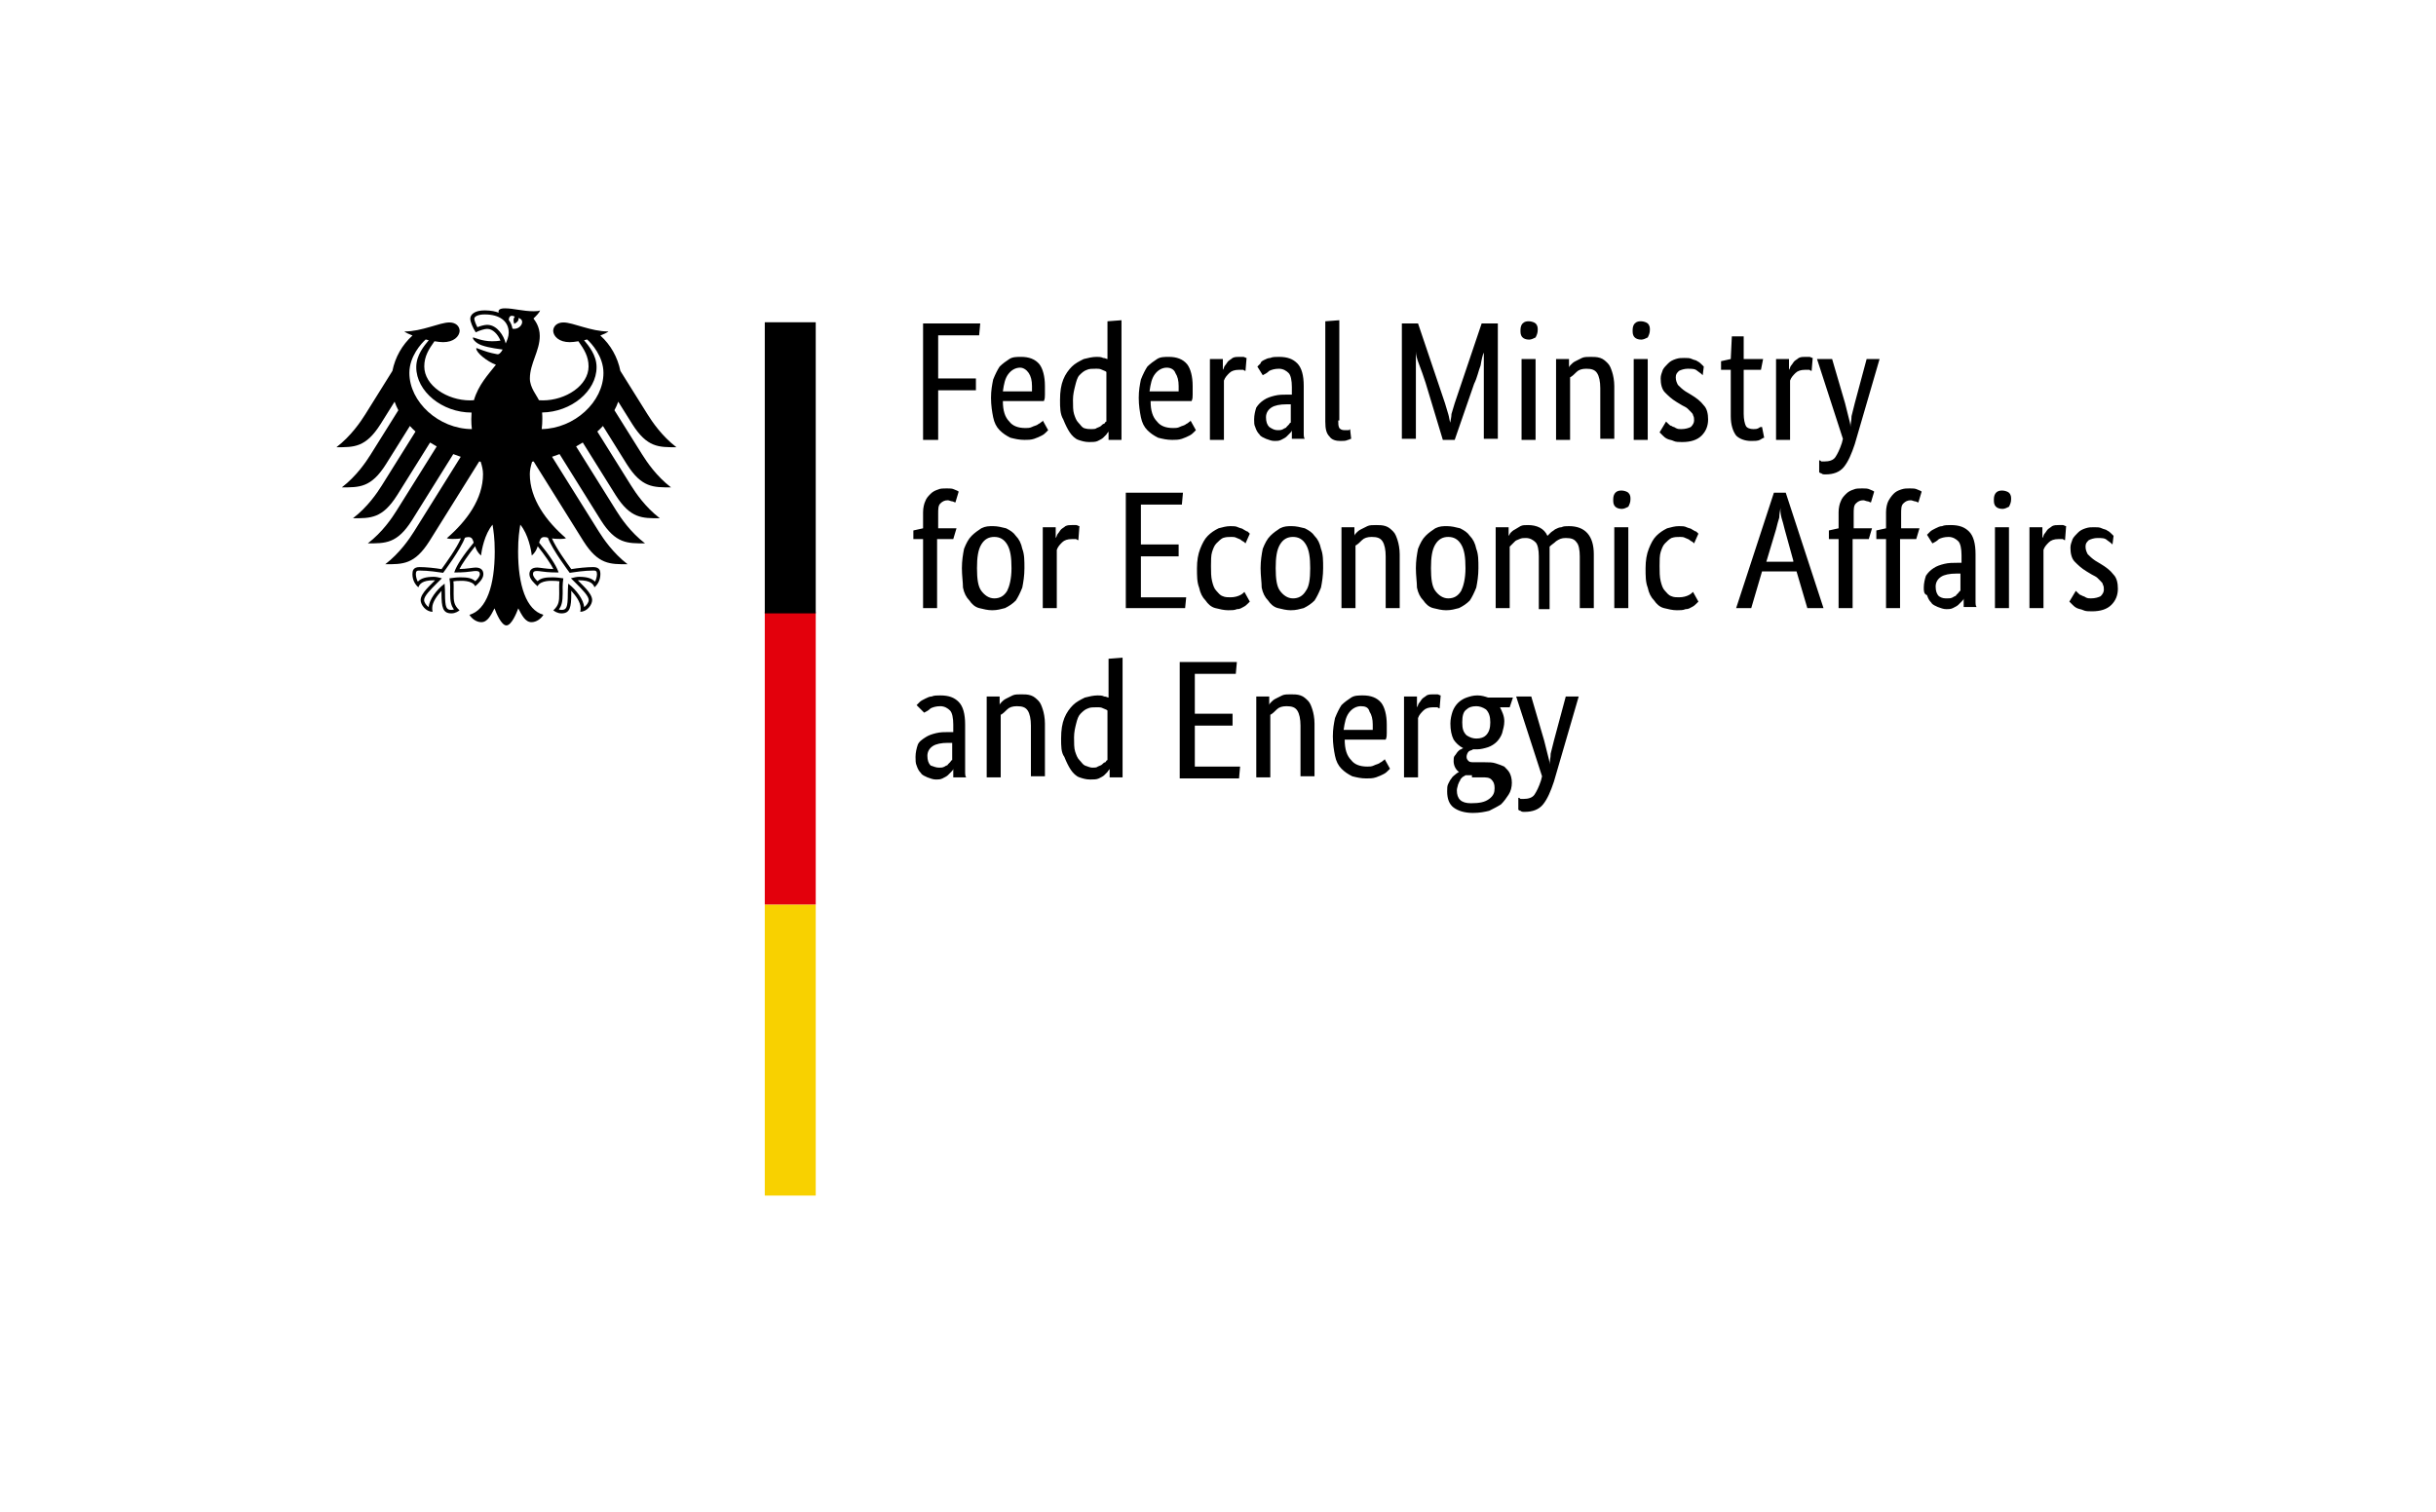
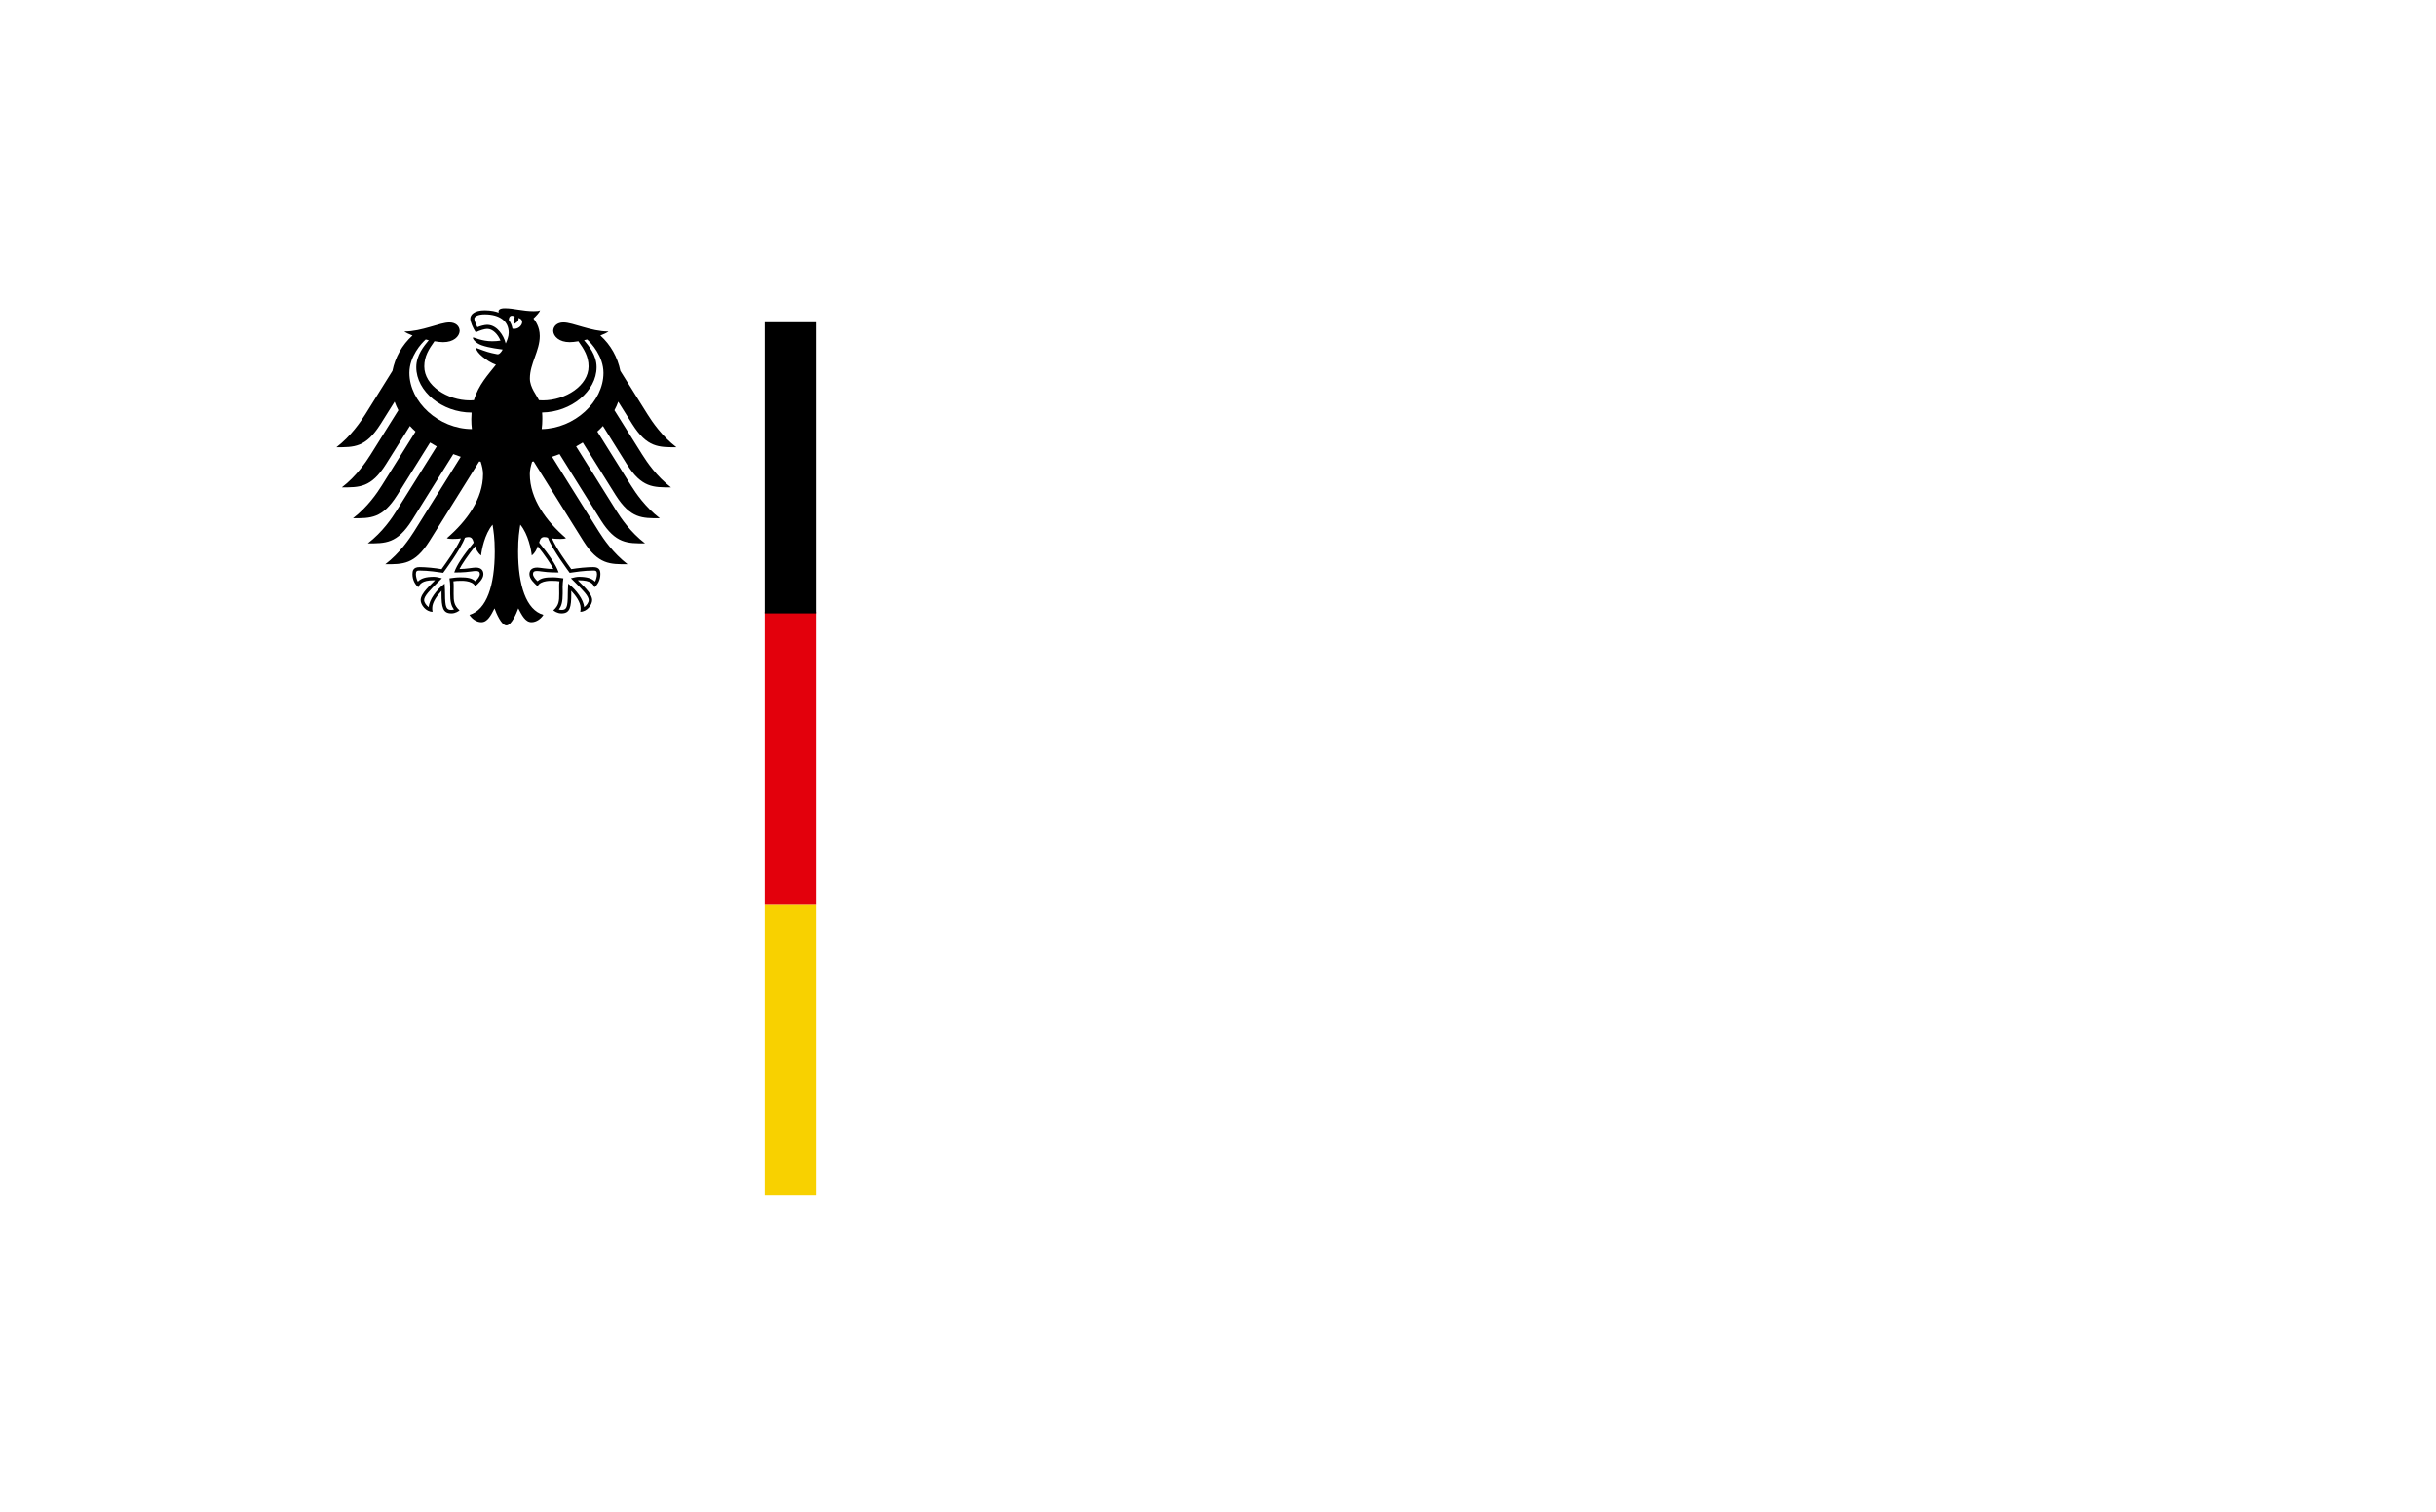
<svg xmlns="http://www.w3.org/2000/svg" xmlns:ns1="http://www.serif.com/" width="100%" height="100%" viewBox="0 0 232 144" version="1.1" xml:space="preserve" style="fill-rule:evenodd;clip-rule:evenodd;stroke-linejoin:round;stroke-miterlimit:2;">
  <g id="BMWI--en-" ns1:id="BMWI (en)" transform="matrix(1.027,0,0,1.027,32.043,29.167)">
-     <path d="M54.4,12.4L54.4,1.6L59.7,1.6L59.6,2.7L55.8,2.7L55.8,6.7L59.3,6.7L59.3,7.8L55.8,7.8L55.8,12.4L54.4,12.4ZM65.7,7.4L65.7,8.2C65.7,8.4 65.7,8.6 65.6,8.8L61.8,8.8C61.8,9.7 62,10.3 62.4,10.7C62.7,11.1 63.2,11.3 63.9,11.3C64.1,11.3 64.3,11.3 64.5,11.2C64.7,11.1 64.8,11.1 65,11C65.1,10.9 65.2,10.9 65.3,10.8C65.4,10.7 65.5,10.7 65.5,10.6L66,11.5L65.8,11.7C65.7,11.8 65.6,11.9 65.4,12C65.2,12.1 65,12.2 64.7,12.3C64.4,12.4 64.1,12.4 63.8,12.4C63.3,12.4 62.9,12.3 62.5,12.2C62.1,12 61.8,11.8 61.5,11.5C61.2,11.2 61,10.8 60.9,10.3C60.8,9.8 60.7,9.2 60.7,8.5C60.7,7.8 60.8,7.3 60.9,6.8C61.1,6.3 61.3,5.9 61.5,5.6C61.8,5.3 62.1,5.1 62.4,4.9C62.7,4.7 63.1,4.7 63.5,4.7C64.2,4.7 64.8,4.9 65.2,5.4C65.5,5.8 65.7,6.5 65.7,7.4ZM63.4,5.7C63,5.7 62.6,5.9 62.3,6.3C62,6.7 61.9,7.2 61.8,7.9L64.5,7.9L64.5,7.4C64.5,6.9 64.4,6.5 64.2,6.2C64,5.9 63.7,5.7 63.4,5.7ZM67.1,8.7C67.1,7.9 67.2,7.3 67.4,6.8C67.6,6.3 67.9,5.9 68.2,5.6C68.5,5.3 68.9,5.1 69.3,4.9C69.7,4.8 70.1,4.7 70.5,4.7C70.7,4.7 70.9,4.7 71.1,4.8C71.3,4.8 71.4,4.9 71.5,4.9L71.5,1.4L72.8,1.3L72.8,12.4L71.6,12.4L71.6,11.6C71.6,11.7 71.5,11.7 71.4,11.9L71.1,12.2C71,12.3 70.8,12.4 70.6,12.5C70.4,12.6 70.1,12.6 69.8,12.6C69.4,12.6 69.1,12.5 68.8,12.4C68.5,12.3 68.2,12 68,11.7C67.8,11.4 67.6,11 67.4,10.5C67.1,10 67.1,9.4 67.1,8.7ZM70,11.4C70.2,11.4 70.4,11.4 70.5,11.3C70.7,11.2 70.8,11.2 70.9,11.1C71,11 71.1,10.9 71.2,10.9C71.3,10.8 71.3,10.7 71.4,10.7L71.4,6.1C71.3,6 71.2,6 71,5.9C70.8,5.8 70.7,5.8 70.4,5.8C70.1,5.8 69.8,5.8 69.6,5.9C69.3,6 69.1,6.2 68.9,6.4C68.7,6.6 68.6,7 68.5,7.4C68.4,7.8 68.3,8.2 68.3,8.7C68.3,9.2 68.3,9.7 68.4,10C68.5,10.3 68.6,10.6 68.8,10.8C69,11 69.1,11.2 69.3,11.3C69.6,11.4 69.8,11.4 70,11.4ZM79.4,7.4L79.4,8.2C79.4,8.4 79.4,8.6 79.3,8.8L75.5,8.8C75.5,9.7 75.7,10.3 76.1,10.7C76.4,11.1 76.9,11.3 77.6,11.3C77.8,11.3 78,11.3 78.2,11.2C78.4,11.1 78.5,11.1 78.7,11C78.8,10.9 78.9,10.9 79,10.8C79.1,10.7 79.2,10.7 79.2,10.6L79.7,11.5L79.5,11.7C79.4,11.8 79.3,11.9 79.1,12C78.9,12.1 78.7,12.2 78.4,12.3C78.1,12.4 77.8,12.4 77.5,12.4C77,12.4 76.6,12.3 76.2,12.2C75.8,12 75.5,11.8 75.2,11.5C74.9,11.2 74.7,10.8 74.6,10.3C74.5,9.8 74.4,9.2 74.4,8.5C74.4,7.8 74.5,7.3 74.6,6.8C74.8,6.3 75,5.9 75.2,5.6C75.5,5.3 75.8,5.1 76.1,4.9C76.4,4.7 76.8,4.7 77.2,4.7C77.9,4.7 78.5,4.9 78.9,5.4C79.2,5.8 79.4,6.5 79.4,7.4ZM77,5.7C76.6,5.7 76.2,5.9 75.9,6.3C75.6,6.7 75.5,7.2 75.4,7.9L78.1,7.9L78.1,7.4C78.1,6.9 78,6.5 77.8,6.2C77.7,5.9 77.4,5.7 77,5.7ZM84.3,6C84.3,6 84.2,6 84.1,5.9L83.7,5.9C83.3,5.9 83,6 82.8,6.2C82.6,6.4 82.4,6.6 82.3,6.9L82.3,12.4L81,12.4L81,4.9L82.2,4.9L82.2,5.9C82.3,5.8 82.3,5.6 82.4,5.5C82.5,5.4 82.6,5.2 82.7,5.1C82.8,5 83,4.9 83.1,4.8C83.3,4.7 83.5,4.7 83.7,4.7L84.1,4.7C84.2,4.7 84.3,4.8 84.4,4.8L84.3,6ZM85.1,10.5C85.1,10.1 85.2,9.7 85.3,9.4C85.5,9.1 85.7,8.9 86,8.7C86.3,8.5 86.6,8.4 87,8.3C87.4,8.2 87.8,8.2 88.2,8.2L88.6,8.2L88.6,7.5C88.6,6.9 88.5,6.4 88.3,6.2C88.1,6 87.8,5.8 87.4,5.8C87,5.8 86.7,5.9 86.5,6C86.3,6.2 86.1,6.3 85.9,6.4L85.4,5.6L85.7,5.3C85.7,5.2 85.8,5.1 86,5C86.2,4.9 86.4,4.8 86.6,4.8C86.8,4.7 87.1,4.7 87.4,4.7C88.2,4.7 88.7,4.9 89.1,5.3C89.5,5.7 89.7,6.4 89.7,7.4L89.7,11.7C89.7,12 89.7,12.2 89.8,12.3L88.6,12.3L88.6,11.5C88.6,11.6 88.5,11.7 88.4,11.8L88.1,12.1C88,12.2 87.8,12.3 87.6,12.4C87.4,12.5 87.2,12.5 87,12.5C86.7,12.5 86.5,12.4 86.2,12.3C86,12.2 85.7,12.1 85.6,11.9C85.4,11.7 85.3,11.5 85.2,11.2C85.1,11 85.1,10.8 85.1,10.5ZM87.3,11.5C87.5,11.5 87.6,11.5 87.8,11.4C87.9,11.3 88.1,11.3 88.1,11.2L88.3,11C88.4,10.9 88.4,10.8 88.5,10.8L88.5,9.1L88.1,9.1C87.5,9.1 87,9.2 86.7,9.4C86.4,9.6 86.2,9.9 86.2,10.3C86.2,10.7 86.3,11 86.5,11.2C86.8,11.4 87,11.5 87.3,11.5ZM92.9,10.6C92.9,10.9 92.9,11.1 93,11.3C93.1,11.4 93.2,11.5 93.5,11.5L93.8,11.5C93.9,11.5 93.9,11.5 94,11.4L94.1,12.3C94,12.3 93.9,12.4 93.8,12.4C93.6,12.5 93.4,12.5 93.1,12.5C92.7,12.5 92.3,12.4 92.1,12.1C91.8,11.8 91.7,11.4 91.7,10.7L91.7,1.4L93,1.3L93,10.6L92.9,10.6ZM107.7,1.6L107.7,12.3L106.4,12.3L106.4,4.3C106.3,4.5 106.2,4.9 106.1,5.5C105.9,6 105.8,6.6 105.5,7.2L103.7,12.4L102.6,12.4L101,7.1C100.8,6.5 100.6,5.9 100.4,5.4C100.2,4.9 100.1,4.5 100.1,4.2L100.1,12.3L98.8,12.3L98.8,1.6L100.3,1.6L102.8,9C102.9,9.3 103,9.7 103.1,10C103.2,10.3 103.2,10.6 103.3,10.8C103.3,10.6 103.4,10.3 103.4,10C103.5,9.7 103.6,9.3 103.7,9L106.2,1.6L107.7,1.6ZM111.2,12.4L109.9,12.4L109.9,4.9L111.2,4.9L111.2,12.4ZM110.6,3.1C110.3,3.1 110.1,3 110,2.9C109.8,2.7 109.8,2.5 109.8,2.2C109.8,1.9 109.9,1.7 110,1.6C110.2,1.4 110.4,1.4 110.6,1.4C110.8,1.4 111.1,1.5 111.2,1.6C111.4,1.8 111.4,2 111.4,2.2C111.4,2.5 111.3,2.7 111.2,2.9C111,3 110.8,3.1 110.6,3.1ZM117.2,12.4L117.2,7.6C117.2,7 117.1,6.5 116.9,6.2C116.7,5.9 116.4,5.8 115.9,5.8C115.5,5.8 115.2,5.9 115,6.1C114.8,6.3 114.6,6.5 114.4,6.6L114.4,12.4L113.1,12.4L113.1,4.9L114.3,4.9L114.3,5.7C114.3,5.6 114.4,5.5 114.5,5.4C114.6,5.3 114.7,5.2 114.9,5.1L115.5,4.8C115.7,4.7 116,4.7 116.3,4.7C116.6,4.7 116.9,4.7 117.2,4.8C117.5,4.9 117.7,5.1 117.9,5.3C118.1,5.5 118.2,5.8 118.3,6.1C118.4,6.4 118.5,6.9 118.5,7.4L118.5,12.3L117.2,12.3L117.2,12.4ZM121.6,12.4L120.3,12.4L120.3,4.9L121.6,4.9L121.6,12.4ZM121,3.1C120.7,3.1 120.5,3 120.4,2.9C120.2,2.7 120.2,2.5 120.2,2.2C120.2,1.9 120.3,1.7 120.4,1.6C120.6,1.4 120.8,1.4 121,1.4C121.2,1.4 121.5,1.5 121.6,1.6C121.8,1.8 121.8,2 121.8,2.2C121.8,2.5 121.7,2.7 121.6,2.9C121.4,3 121.2,3.1 121,3.1ZM126.7,6.4C126.6,6.3 126.5,6.2 126.2,6C126,5.8 125.7,5.8 125.3,5.8C125,5.8 124.7,5.9 124.5,6C124.3,6.2 124.2,6.3 124.2,6.6C124.2,6.9 124.3,7.1 124.4,7.3C124.6,7.5 124.8,7.7 125.1,7.9L125.6,8.2C126.1,8.5 126.5,8.8 126.8,9.2C127.1,9.5 127.2,10 127.2,10.5C127.2,11.1 127,11.6 126.6,12C126.2,12.4 125.6,12.6 124.8,12.6C124.5,12.6 124.2,12.6 124,12.5C123.8,12.4 123.6,12.4 123.4,12.3C123.2,12.2 123.1,12.1 123,12L122.7,11.7L123.3,10.7L123.5,10.9C123.6,11 123.7,11.1 123.8,11.1C123.9,11.2 124.1,11.2 124.2,11.3C124.4,11.4 124.5,11.4 124.7,11.4C125.1,11.4 125.4,11.3 125.6,11.2C125.8,11 125.9,10.8 125.9,10.6C125.9,10.4 125.9,10.3 125.8,10.1C125.8,10 125.7,9.9 125.6,9.8L125.3,9.5C125.2,9.4 125,9.3 124.8,9.2L124.3,8.9C123.8,8.6 123.5,8.3 123.2,8C122.9,7.7 122.8,7.2 122.8,6.7C122.8,6.4 122.9,6.2 123,5.9C123.1,5.7 123.3,5.5 123.5,5.3C123.7,5.1 123.9,5 124.2,4.9C124.5,4.8 124.7,4.8 125,4.8C125.3,4.8 125.5,4.8 125.7,4.9C125.9,5 126.1,5 126.2,5.1C126.4,5.2 126.5,5.3 126.6,5.4L126.8,5.6L126.7,6.4ZM132.1,5.9L130.5,5.9L130.5,10C130.5,10.5 130.6,10.9 130.7,11.1C130.8,11.3 131.1,11.4 131.4,11.4C131.6,11.4 131.7,11.4 131.9,11.3C132,11.2 132.1,11.2 132.2,11.2L132.4,12.2C132.3,12.2 132.2,12.3 132,12.4C131.8,12.5 131.5,12.5 131.2,12.5C130.6,12.5 130.1,12.3 129.8,12C129.5,11.6 129.3,11 129.3,10.2L129.3,5.9L128.4,5.9L128.4,5.1L129.3,4.9L129.4,2.8L130.5,2.8L130.5,4.9L132.3,4.9L132.1,5.9ZM136.8,6C136.8,6 136.7,6 136.6,5.9L136.2,5.9C135.8,5.9 135.5,6 135.3,6.2C135.1,6.4 134.9,6.6 134.8,6.9L134.8,12.4L133.5,12.4L133.5,4.9L134.7,4.9L134.7,5.9C134.8,5.8 134.8,5.6 134.9,5.5C135,5.4 135.1,5.2 135.2,5.1C135.3,5 135.5,4.9 135.6,4.8C135.8,4.7 136,4.7 136.2,4.7L136.6,4.7C136.7,4.7 136.8,4.8 136.9,4.8L136.8,6ZM143.1,4.9L140.8,12.8C140.5,13.7 140.2,14.4 139.8,14.9C139.4,15.4 138.8,15.6 138.1,15.6C137.9,15.6 137.8,15.6 137.7,15.5C137.6,15.5 137.5,15.4 137.5,15.4L137.5,14.3C137.6,14.3 137.6,14.3 137.7,14.4L138,14.4C138.4,14.4 138.8,14.3 139,14C139.2,13.7 139.4,13.3 139.6,12.7L139.7,12.3L137.3,4.9L138.7,4.9L139.9,9L140.2,10.2C140.3,10.6 140.4,10.9 140.4,11.2C140.4,10.9 140.5,10.6 140.5,10.2L140.8,9L141.9,4.9L143.1,4.9ZM57.2,21.6L55.7,21.6L55.7,28L54.4,28L54.4,21.6L53.5,21.6L53.5,20.8L54.4,20.6L54.4,19.1C54.4,18.7 54.5,18.3 54.6,18.1C54.7,17.8 54.9,17.6 55.1,17.4C55.3,17.2 55.5,17.1 55.8,17C56,16.9 56.3,16.9 56.6,16.9C56.9,16.9 57.1,16.9 57.3,17C57.5,17.1 57.6,17.1 57.7,17.2L57.4,18.2C57.3,18.2 57.2,18.1 57.1,18.1C57,18.1 56.8,18 56.7,18C56.4,18 56.2,18.1 56,18.3C55.8,18.5 55.8,18.8 55.8,19.3L55.8,20.6L57.5,20.6L57.2,21.6ZM58,24.3C58,23.6 58.1,23 58.2,22.5C58.4,22 58.6,21.6 58.9,21.3C59.2,21 59.5,20.8 59.8,20.6C60.2,20.4 60.5,20.4 60.9,20.4C61.3,20.4 61.7,20.5 62.1,20.6C62.5,20.8 62.8,21 63,21.3C63.3,21.6 63.5,22 63.6,22.5C63.8,23 63.8,23.6 63.8,24.3C63.8,25 63.7,25.6 63.6,26.1C63.4,26.6 63.2,27 63,27.3C62.7,27.6 62.4,27.8 62,28C61.6,28.1 61.3,28.2 60.8,28.2C60.4,28.2 60,28.1 59.6,28C59.2,27.9 58.9,27.6 58.7,27.3C58.4,27 58.2,26.6 58.1,26.1C58.1,25.6 58,25 58,24.3ZM62.6,24.3C62.6,23.3 62.5,22.6 62.2,22.1C61.9,21.6 61.5,21.4 61,21.4C60.5,21.4 60.1,21.6 59.8,22.1C59.5,22.6 59.4,23.3 59.4,24.3C59.4,25.3 59.5,26 59.8,26.4C60.1,26.8 60.5,27.1 61,27.1C61.5,27.1 61.9,26.9 62.2,26.4C62.4,26 62.6,25.3 62.6,24.3ZM68.8,21.7C68.8,21.7 68.7,21.7 68.6,21.6L68.2,21.6C67.8,21.6 67.5,21.7 67.3,21.9C67.1,22.1 66.9,22.3 66.8,22.6L66.8,28L65.5,28L65.5,20.5L66.7,20.5L66.7,21.5C66.8,21.4 66.8,21.2 66.9,21.1C67,21 67.1,20.8 67.2,20.7C67.3,20.6 67.5,20.5 67.6,20.4C67.8,20.3 68,20.3 68.2,20.3L68.6,20.3C68.7,20.3 68.8,20.4 68.9,20.4L68.8,21.7ZM78.4,18.4L74.6,18.4L74.6,22.1L78.1,22.1L78.1,23.2L74.6,23.2L74.6,27L78.8,27L78.7,28L73.2,28L73.2,17.3L78.5,17.3L78.4,18.4ZM84.3,22L84.2,21.9C84.1,21.8 84,21.8 83.9,21.7C83.8,21.6 83.7,21.6 83.5,21.5C83.3,21.4 83.2,21.4 83,21.4C82.7,21.4 82.5,21.4 82.2,21.5C82,21.6 81.8,21.8 81.6,22C81.4,22.2 81.3,22.5 81.2,22.8C81.1,23.1 81.1,23.6 81.1,24.1C81.1,24.6 81.1,25.1 81.2,25.5C81.3,25.9 81.4,26.2 81.6,26.4C81.8,26.6 81.9,26.8 82.2,26.9C82.4,27 82.7,27 82.9,27C83.3,27 83.6,26.9 83.8,26.8C84,26.7 84.1,26.6 84.2,26.5L84.7,27.4L84.5,27.6C84.4,27.7 84.3,27.8 84.1,27.9C83.9,28 83.8,28.1 83.5,28.1C83.3,28.2 83,28.2 82.7,28.2C82.3,28.2 81.9,28.1 81.5,28C81.1,27.9 80.8,27.6 80.6,27.3C80.3,27 80.1,26.6 80,26.1C79.8,25.6 79.8,25 79.8,24.3C79.8,23.6 79.9,23 80.1,22.5C80.3,22 80.5,21.6 80.8,21.3C81.1,21 81.4,20.8 81.8,20.6C82.2,20.5 82.5,20.4 82.9,20.4C83.2,20.4 83.4,20.4 83.6,20.5C83.8,20.6 84,20.6 84.1,20.7C84.3,20.8 84.4,20.9 84.5,20.9L84.7,21.1L84.3,22ZM85.7,24.3C85.7,23.6 85.8,23 85.9,22.5C86.1,22 86.3,21.6 86.6,21.3C86.9,21 87.2,20.8 87.5,20.6C87.9,20.4 88.2,20.4 88.6,20.4C89,20.4 89.4,20.5 89.8,20.6C90.2,20.8 90.5,21 90.7,21.3C91,21.6 91.2,22 91.3,22.5C91.5,23 91.5,23.6 91.5,24.3C91.5,25 91.4,25.6 91.3,26.1C91.1,26.6 90.9,27 90.7,27.3C90.4,27.6 90.1,27.8 89.7,28C89.3,28.1 89,28.2 88.5,28.2C88.1,28.2 87.7,28.1 87.3,28C86.9,27.9 86.6,27.6 86.4,27.3C86.1,27 85.9,26.6 85.8,26.1C85.8,25.6 85.7,25 85.7,24.3ZM90.3,24.3C90.3,23.3 90.2,22.6 89.9,22.1C89.6,21.6 89.2,21.4 88.7,21.4C88.2,21.4 87.8,21.6 87.5,22.1C87.2,22.6 87.1,23.3 87.1,24.3C87.1,25.3 87.2,26 87.5,26.4C87.8,26.8 88.2,27.1 88.7,27.1C89.2,27.1 89.6,26.9 89.9,26.4C90.2,26 90.3,25.3 90.3,24.3ZM97.3,28L97.3,23.2C97.3,22.6 97.2,22.1 97,21.8C96.8,21.5 96.5,21.4 96,21.4C95.6,21.4 95.3,21.5 95.1,21.7C94.9,21.9 94.7,22.1 94.5,22.2L94.5,28L93.2,28L93.2,20.5L94.4,20.5L94.4,21.3C94.4,21.2 94.5,21.1 94.6,21C94.7,20.9 94.8,20.8 95,20.7L95.6,20.4C95.8,20.3 96.1,20.3 96.4,20.3C96.7,20.3 97,20.3 97.3,20.4C97.6,20.5 97.8,20.7 98,20.9C98.2,21.1 98.3,21.4 98.4,21.7C98.5,22 98.6,22.5 98.6,23L98.6,28L97.3,28ZM100.1,24.3C100.1,23.6 100.2,23 100.3,22.5C100.5,22 100.7,21.6 101,21.3C101.3,21 101.6,20.8 101.9,20.6C102.3,20.4 102.6,20.4 103,20.4C103.4,20.4 103.8,20.5 104.2,20.6C104.6,20.8 104.9,21 105.1,21.3C105.4,21.6 105.6,22 105.7,22.5C105.9,23 105.9,23.6 105.9,24.3C105.9,25 105.8,25.6 105.7,26.1C105.5,26.6 105.3,27 105.1,27.3C104.8,27.6 104.5,27.8 104.1,28C103.7,28.1 103.4,28.2 102.9,28.2C102.5,28.2 102.1,28.1 101.7,28C101.3,27.9 101,27.6 100.8,27.3C100.5,27 100.3,26.6 100.2,26.1C100.2,25.6 100.1,25 100.1,24.3ZM104.7,24.3C104.7,23.3 104.6,22.6 104.3,22.1C104,21.6 103.6,21.4 103.1,21.4C102.6,21.4 102.2,21.6 101.9,22.1C101.6,22.6 101.5,23.3 101.5,24.3C101.5,25.3 101.6,26 101.9,26.4C102.2,26.8 102.6,27.1 103.1,27.1C103.6,27.1 104,26.9 104.3,26.4C104.5,26 104.7,25.3 104.7,24.3ZM111.5,28.1L111.5,23.2C111.5,22.6 111.4,22.1 111.2,21.9C111,21.7 110.7,21.5 110.3,21.5C110.1,21.5 109.9,21.5 109.7,21.6C109.5,21.7 109.4,21.7 109.3,21.8L108.8,22.3L108.8,28L107.5,28L107.5,20.5L108.7,20.5L108.7,21.3C108.8,21.2 108.8,21.1 108.9,21C109,20.9 109.1,20.8 109.3,20.7C109.5,20.6 109.6,20.5 109.8,20.4C110,20.3 110.2,20.3 110.5,20.3C111.3,20.3 112,20.6 112.3,21.3L112.6,21C112.7,20.9 112.9,20.8 113,20.7C113.2,20.6 113.4,20.5 113.6,20.5C113.8,20.4 114,20.4 114.3,20.4C115.8,20.4 116.6,21.3 116.6,23L116.6,28L115.3,28L115.3,23.2C115.3,22.6 115.2,22.1 115,21.9C114.8,21.6 114.5,21.5 114,21.5C113.6,21.5 113.4,21.6 113.1,21.8C112.9,22 112.7,22.1 112.5,22.3L112.5,28.1L111.5,28.1ZM119.8,28L118.5,28L118.5,20.5L119.8,20.5L119.8,28ZM119.2,18.8C118.9,18.8 118.7,18.7 118.6,18.6C118.4,18.4 118.4,18.2 118.4,17.9C118.4,17.6 118.5,17.4 118.6,17.3C118.8,17.1 119,17.1 119.2,17.1C119.4,17.1 119.7,17.2 119.8,17.3C120,17.5 120,17.7 120,17.9C120,18.2 119.9,18.4 119.8,18.6C119.6,18.7 119.4,18.8 119.2,18.8ZM125.9,22L125.8,21.9C125.7,21.8 125.6,21.8 125.5,21.7C125.4,21.6 125.3,21.6 125.1,21.5C124.9,21.4 124.8,21.4 124.6,21.4C124.3,21.4 124.1,21.4 123.8,21.5C123.6,21.6 123.4,21.8 123.2,22C123,22.2 122.9,22.5 122.8,22.8C122.7,23.1 122.7,23.6 122.7,24.1C122.7,24.6 122.7,25.1 122.8,25.5C122.9,25.9 123,26.2 123.2,26.4C123.4,26.6 123.5,26.8 123.8,26.9C124,27 124.3,27 124.5,27C124.9,27 125.2,26.9 125.4,26.8C125.6,26.7 125.7,26.6 125.8,26.5L126.3,27.4L126.1,27.6C126,27.7 125.9,27.8 125.7,27.9C125.5,28 125.4,28.1 125.1,28.1C124.9,28.2 124.6,28.2 124.3,28.2C123.9,28.2 123.5,28.1 123.1,28C122.7,27.9 122.4,27.6 122.2,27.3C121.9,27 121.7,26.6 121.6,26.1C121.4,25.6 121.4,25 121.4,24.3C121.4,23.6 121.5,23 121.7,22.5C121.9,22 122.1,21.6 122.4,21.3C122.7,21 123,20.8 123.4,20.6C123.8,20.5 124.1,20.4 124.5,20.4C124.8,20.4 125,20.4 125.2,20.5C125.4,20.6 125.6,20.6 125.7,20.7C125.9,20.8 126,20.9 126.1,20.9L126.3,21.1L125.9,22ZM137.9,28L136.4,28L135.4,24.6L132.2,24.6L131.2,28L129.8,28L133.3,17.3L134.4,17.3L137.9,28ZM135.1,23.6L134.3,20.7C134.2,20.3 134.1,19.9 134,19.6C133.9,19.2 133.9,18.9 133.9,18.7C133.9,18.9 133.8,19.2 133.8,19.6C133.7,19.9 133.6,20.3 133.5,20.7L132.6,23.7L135.1,23.7L135.1,23.6ZM142.1,21.6L140.6,21.6L140.6,28L139.3,28L139.3,21.6L138.4,21.6L138.4,20.8L139.3,20.6L139.3,19.1C139.3,18.7 139.4,18.3 139.5,18.1C139.6,17.8 139.8,17.6 140,17.4C140.2,17.2 140.4,17.1 140.7,17C140.9,16.9 141.2,16.9 141.5,16.9C141.8,16.9 142,16.9 142.2,17C142.4,17.1 142.5,17.1 142.6,17.2L142.3,18.2C142.2,18.2 142.1,18.1 142,18.1C141.9,18.1 141.7,18 141.6,18C141.3,18 141.1,18.1 140.9,18.3C140.7,18.5 140.7,18.8 140.7,19.3L140.7,20.6L142.4,20.6L142.1,21.6ZM146.5,21.6L145,21.6L145,28L143.7,28L143.7,21.6L142.8,21.6L142.8,20.8L143.7,20.6L143.7,19.1C143.7,18.7 143.8,18.3 143.9,18.1C144,17.9 144.2,17.6 144.4,17.4C144.6,17.2 144.8,17.1 145.1,17C145.4,16.9 145.6,16.9 145.9,16.9C146.2,16.9 146.4,16.9 146.6,17C146.8,17.1 146.9,17.1 147,17.2L146.7,18.2C146.6,18.2 146.5,18.1 146.4,18.1C146.3,18.1 146.1,18 146,18C145.7,18 145.5,18.1 145.3,18.3C145.1,18.5 145.1,18.8 145.1,19.3L145.1,20.6L146.8,20.6L146.5,21.6ZM147.2,26.1C147.2,25.7 147.3,25.3 147.4,25C147.6,24.7 147.8,24.5 148.1,24.3C148.4,24.1 148.7,24 149.1,23.9C149.5,23.8 149.9,23.8 150.3,23.8L150.7,23.8L150.7,23.1C150.7,22.5 150.6,22 150.4,21.8C150.2,21.6 149.9,21.4 149.5,21.4C149.1,21.4 148.8,21.5 148.6,21.6C148.4,21.8 148.2,21.9 148,22L147.5,21.2L147.8,20.9C147.9,20.8 148.1,20.7 148.3,20.6C148.5,20.5 148.7,20.4 148.9,20.4C149.1,20.3 149.4,20.3 149.7,20.3C150.5,20.3 151,20.5 151.4,20.9C151.8,21.3 152,22 152,23L152,27.3C152,27.6 152,27.8 152.1,27.9L150.9,27.9L150.9,27.1C150.9,27.2 150.8,27.3 150.7,27.4L150.4,27.7C150.3,27.8 150.1,27.9 149.9,28C149.7,28.1 149.5,28.1 149.3,28.1C149,28.1 148.8,28 148.5,27.9C148.3,27.8 148,27.7 147.9,27.5C147.7,27.3 147.6,27.1 147.5,26.8C147.2,26.7 147.2,26.4 147.2,26.1ZM149.4,27.1C149.6,27.1 149.7,27.1 149.9,27C150,26.9 150.2,26.9 150.2,26.8L150.4,26.6C150.5,26.5 150.5,26.4 150.6,26.4L150.6,24.8L150.2,24.8C149.6,24.8 149.1,24.9 148.8,25.1C148.5,25.3 148.3,25.6 148.3,26C148.3,26.4 148.4,26.7 148.6,26.9C148.9,27.1 149.1,27.1 149.4,27.1ZM155.1,28L153.8,28L153.8,20.5L155.1,20.5L155.1,28ZM154.5,18.8C154.2,18.8 154,18.7 153.9,18.6C153.7,18.4 153.7,18.2 153.7,17.9C153.7,17.6 153.8,17.4 153.9,17.3C154.1,17.1 154.3,17.1 154.5,17.1C154.7,17.1 155,17.2 155.1,17.3C155.3,17.5 155.3,17.7 155.3,17.9C155.3,18.2 155.2,18.4 155.1,18.6C154.9,18.7 154.7,18.8 154.5,18.8ZM160.3,21.7C160.3,21.7 160.2,21.7 160.1,21.6L159.7,21.6C159.3,21.6 159,21.7 158.8,21.9C158.6,22.1 158.4,22.3 158.3,22.6L158.3,28L157,28L157,20.5L158.2,20.5L158.2,21.5C158.3,21.4 158.3,21.2 158.4,21.1C158.5,21 158.6,20.8 158.7,20.7C158.8,20.6 159,20.5 159.1,20.4C159.3,20.3 159.5,20.3 159.7,20.3L160.1,20.3C160.2,20.3 160.3,20.4 160.4,20.4L160.3,21.7ZM164.7,22.1C164.6,22 164.5,21.9 164.2,21.7C164,21.5 163.7,21.5 163.3,21.5C163,21.5 162.7,21.6 162.5,21.7C162.3,21.9 162.2,22 162.2,22.3C162.2,22.6 162.3,22.8 162.4,23C162.6,23.2 162.8,23.4 163.1,23.6L163.6,23.9C164.1,24.2 164.5,24.5 164.8,24.9C165.1,25.2 165.2,25.7 165.2,26.2C165.2,26.8 165,27.3 164.6,27.7C164.2,28.1 163.6,28.3 162.8,28.3C162.5,28.3 162.2,28.3 162,28.2C161.8,28.1 161.6,28.1 161.4,28C161.2,27.9 161.1,27.8 161,27.7L160.7,27.4L161.3,26.4L161.5,26.6C161.6,26.7 161.7,26.8 161.8,26.8C161.9,26.9 162.1,26.9 162.2,27C162.4,27.1 162.5,27.1 162.7,27.1C163.1,27.1 163.4,27 163.6,26.9C163.8,26.7 163.9,26.5 163.9,26.3C163.9,26.1 163.9,26 163.8,25.8C163.8,25.7 163.7,25.6 163.6,25.5L163.3,25.2C163.2,25.1 163,25 162.8,24.9L162.3,24.6C161.8,24.3 161.5,24 161.2,23.7C160.9,23.4 160.8,22.9 160.8,22.4C160.8,22.1 160.9,21.9 161,21.6C161.1,21.4 161.3,21.2 161.5,21C161.7,20.8 161.9,20.7 162.2,20.6C162.5,20.5 162.7,20.5 163,20.5C163.3,20.5 163.5,20.5 163.7,20.6C163.9,20.7 164.1,20.7 164.2,20.8C164.4,20.9 164.5,21 164.6,21.1L164.8,21.3L164.7,22.1ZM53.7,41.8C53.7,41.4 53.8,41 53.9,40.7C54,40.4 54.3,40.2 54.6,40C54.9,39.8 55.2,39.7 55.6,39.6C56,39.5 56.4,39.5 56.8,39.5L57.2,39.5L57.2,38.8C57.2,38.2 57.1,37.7 56.9,37.5C56.7,37.3 56.4,37.1 56,37.1C55.6,37.1 55.3,37.2 55.1,37.3C54.9,37.5 54.7,37.6 54.5,37.7L53.8,37L54.1,36.7C54.2,36.6 54.4,36.5 54.6,36.4C54.8,36.3 55,36.2 55.2,36.2C55.4,36.1 55.7,36.1 56,36.1C56.8,36.1 57.3,36.3 57.7,36.7C58.1,37.1 58.3,37.8 58.3,38.8L58.3,43.1C58.3,43.4 58.3,43.6 58.4,43.7L57.2,43.7L57.2,42.9C57.2,43 57.1,43.1 57,43.2L56.7,43.5C56.6,43.6 56.4,43.7 56.2,43.8C56,43.9 55.8,43.9 55.6,43.9C55.3,43.9 55.1,43.8 54.8,43.7C54.6,43.6 54.3,43.5 54.2,43.3C54,43.1 53.9,42.9 53.8,42.6C53.7,42.4 53.7,42.1 53.7,41.8ZM55.9,42.8C56.1,42.8 56.2,42.8 56.4,42.7C56.5,42.6 56.7,42.6 56.7,42.5L56.9,42.3C57,42.2 57,42.1 57.1,42.1L57.1,40.5L56.7,40.5C56.1,40.5 55.6,40.6 55.3,40.8C55,41 54.8,41.3 54.8,41.7C54.8,42.1 54.9,42.4 55.1,42.6C55.4,42.7 55.6,42.8 55.9,42.8ZM64.4,43.7L64.4,38.9C64.4,38.3 64.3,37.8 64.1,37.5C63.9,37.2 63.6,37.1 63.1,37.1C62.7,37.1 62.4,37.2 62.2,37.4C62,37.6 61.8,37.8 61.6,37.9L61.6,43.7L60.3,43.7L60.3,36.2L61.5,36.2L61.5,37C61.5,36.9 61.6,36.8 61.7,36.7C61.8,36.6 61.9,36.5 62.1,36.4L62.7,36.1C62.9,36 63.2,36 63.5,36C63.8,36 64.1,36 64.4,36.1C64.7,36.2 64.9,36.4 65.1,36.6C65.3,36.8 65.4,37.1 65.5,37.4C65.6,37.7 65.7,38.2 65.7,38.7L65.7,43.6L64.4,43.6L64.4,43.7ZM67.2,40.1C67.2,39.3 67.3,38.7 67.5,38.2C67.7,37.7 68,37.3 68.3,37C68.6,36.7 69,36.5 69.4,36.3C69.8,36.2 70.2,36.1 70.6,36.1C70.8,36.1 71,36.1 71.2,36.2C71.4,36.2 71.5,36.3 71.6,36.3L71.6,32.7L72.9,32.6L72.9,43.7L71.7,43.7L71.7,42.9C71.7,43 71.6,43 71.5,43.2L71.2,43.5C71.1,43.6 70.9,43.7 70.7,43.8C70.5,43.9 70.2,43.9 69.9,43.9C69.5,43.9 69.2,43.8 68.9,43.7C68.6,43.6 68.3,43.3 68.1,43C67.9,42.7 67.7,42.3 67.5,41.8C67.2,41.4 67.2,40.8 67.2,40.1ZM70.1,42.8C70.3,42.8 70.5,42.8 70.6,42.7C70.8,42.6 70.9,42.6 71,42.5C71.1,42.4 71.2,42.3 71.3,42.3C71.4,42.2 71.4,42.1 71.5,42.1L71.5,37.5C71.4,37.4 71.3,37.4 71.1,37.3C70.9,37.2 70.8,37.2 70.5,37.2C70.2,37.2 69.9,37.2 69.7,37.3C69.4,37.4 69.2,37.6 69,37.8C68.8,38 68.7,38.3 68.6,38.7C68.5,39.1 68.4,39.5 68.4,40C68.4,40.5 68.4,41 68.5,41.3C68.6,41.6 68.7,41.9 68.9,42.1C69.1,42.3 69.2,42.5 69.4,42.6C69.7,42.7 69.9,42.8 70.1,42.8ZM83.4,34.1L79.6,34.1L79.6,37.8L83.1,37.8L83.1,38.9L79.6,38.9L79.6,42.7L83.8,42.7L83.7,43.8L78.2,43.8L78.2,33L83.5,33L83.4,34.1ZM89.4,43.7L89.4,38.9C89.4,38.3 89.3,37.8 89.1,37.5C88.9,37.2 88.6,37.1 88.1,37.1C87.7,37.1 87.4,37.2 87.2,37.4C87,37.6 86.8,37.8 86.6,37.9L86.6,43.7L85.3,43.7L85.3,36.2L86.5,36.2L86.5,37C86.5,36.9 86.6,36.8 86.7,36.7C86.8,36.6 86.9,36.5 87.1,36.4L87.7,36.1C87.9,36 88.2,36 88.5,36C88.8,36 89.1,36 89.4,36.1C89.7,36.2 89.9,36.4 90.1,36.6C90.3,36.8 90.4,37.1 90.5,37.4C90.6,37.7 90.7,38.2 90.7,38.7L90.7,43.6L89.4,43.6L89.4,43.7ZM97.4,38.8L97.4,39.6C97.4,39.8 97.4,40 97.3,40.2L93.5,40.2C93.5,41.1 93.7,41.7 94.1,42.1C94.4,42.5 94.9,42.7 95.6,42.7C95.8,42.7 96,42.7 96.2,42.6C96.4,42.5 96.5,42.5 96.7,42.4C96.8,42.3 96.9,42.3 97,42.2C97.1,42.1 97.2,42.1 97.2,42L97.7,42.9L97.5,43.1C97.4,43.2 97.3,43.3 97.1,43.4C96.9,43.5 96.7,43.6 96.4,43.7C96.1,43.8 95.8,43.8 95.5,43.8C95,43.8 94.6,43.7 94.2,43.6C93.8,43.4 93.5,43.2 93.2,42.9C92.9,42.6 92.7,42.2 92.6,41.7C92.5,41.2 92.4,40.6 92.4,39.9C92.4,39.2 92.5,38.7 92.6,38.2C92.8,37.7 93,37.3 93.2,37C93.5,36.7 93.8,36.5 94.1,36.3C94.4,36.1 94.8,36.1 95.2,36.1C95.9,36.1 96.5,36.3 96.9,36.8C97.2,37.2 97.4,37.9 97.4,38.8ZM95,37.1C94.6,37.1 94.2,37.3 93.9,37.7C93.6,38.1 93.5,38.6 93.4,39.3L96.1,39.3L96.1,38.8C96.1,38.3 96,37.9 95.8,37.6C95.7,37.2 95.4,37.1 95,37.1ZM102.3,37.3C102.3,37.3 102.2,37.3 102.1,37.2L101.7,37.2C101.3,37.2 101,37.3 100.8,37.5C100.6,37.7 100.4,37.9 100.3,38.2L100.3,43.7L99,43.7L99,36.2L100.2,36.2L100.2,37.2C100.3,37.1 100.3,36.9 100.4,36.8C100.5,36.7 100.6,36.5 100.7,36.4C100.8,36.3 101,36.2 101.1,36.1C101.3,36 101.5,36 101.7,36L102.1,36C102.2,36 102.3,36.1 102.4,36.1L102.3,37.3ZM108.8,37.2L107.9,37.2C108.1,37.6 108.3,38 108.3,38.5C108.3,38.9 108.2,39.2 108.1,39.6C108,39.9 107.8,40.2 107.6,40.4C107.4,40.6 107.1,40.8 106.8,40.9C106.5,41 106.1,41.1 105.8,41.1L105.4,41.1C105.3,41.2 105.1,41.2 105,41.3C104.9,41.4 104.8,41.6 104.8,41.8C104.8,42 104.9,42.1 105,42.2C105.1,42.3 105.3,42.3 105.6,42.3L106.5,42.3C106.9,42.3 107.2,42.3 107.5,42.4C107.8,42.5 108.1,42.6 108.3,42.7C108.5,42.9 108.7,43.1 108.8,43.3C108.9,43.5 109,43.8 109,44.2C109,44.6 108.9,45 108.7,45.3C108.5,45.6 108.3,45.9 108,46.2C107.7,46.4 107.3,46.6 106.9,46.8C106.5,46.9 106,47 105.4,47C104.6,47 104,46.8 103.6,46.5C103.2,46.2 103,45.7 103,45C103,44.7 103,44.5 103.1,44.3C103.2,44.1 103.3,43.9 103.4,43.8C103.5,43.6 103.7,43.5 103.8,43.4C103.9,43.3 104.1,43.2 104.1,43.2C103.8,43 103.6,42.6 103.6,42.2C103.6,42 103.6,41.8 103.7,41.7C103.8,41.6 103.9,41.4 104,41.3C104.1,41.2 104.2,41.1 104.3,41.1C104.4,41 104.5,41 104.5,41C104.1,40.8 103.8,40.5 103.6,40.2C103.4,39.8 103.3,39.3 103.3,38.7C103.3,38.3 103.4,37.9 103.5,37.6C103.6,37.3 103.8,37 104,36.8C104.2,36.6 104.5,36.4 104.8,36.3C105.1,36.2 105.4,36.1 105.8,36.1C106.2,36.1 106.5,36.2 106.8,36.3L109.1,36.3L108.8,37.2ZM105.3,43.5L104.7,43.5C104.6,43.6 104.5,43.6 104.4,43.7C104.3,43.8 104.2,43.9 104.2,44C104.1,44.1 104.1,44.2 104,44.4C104,44.5 103.9,44.7 103.9,44.9C103.9,45.7 104.3,46.1 105.2,46.1C106,46.1 106.5,46 106.9,45.7C107.3,45.4 107.4,45.1 107.4,44.7C107.4,44.3 107.3,44.1 107.1,43.9C106.9,43.7 106.6,43.7 106.2,43.7L105.3,43.7L105.3,43.5ZM107,38.6C107,38.1 106.9,37.7 106.6,37.4C106.3,37.2 106,37.1 105.7,37.1C105.3,37.1 105,37.2 104.8,37.4C104.5,37.6 104.4,38 104.4,38.6C104.4,39.2 104.5,39.5 104.8,39.8C105.1,40 105.4,40.1 105.7,40.1C106.1,40.1 106.4,40 106.6,39.8C106.9,39.5 107,39.1 107,38.6ZM115.2,36.2L112.9,44.1C112.6,45 112.3,45.7 111.9,46.2C111.5,46.7 110.9,46.9 110.2,46.9C110,46.9 109.9,46.9 109.8,46.8C109.7,46.8 109.6,46.7 109.6,46.7L109.6,45.6C109.7,45.6 109.7,45.6 109.8,45.7L110.1,45.7C110.5,45.7 110.9,45.6 111.1,45.3C111.3,45 111.5,44.6 111.7,44L111.8,43.6L109.4,36.2L110.8,36.2L112,40.3L112.3,41.5C112.4,41.9 112.5,42.2 112.5,42.5C112.5,42.2 112.6,41.9 112.6,41.5L112.9,40.3L114,36.2L115.2,36.2Z" style="fill-rule:nonzero;" />
    <g transform="matrix(1.35,0,0,1.35,-31.154,-28.21)">
      <rect x="52.5" y="62" width="3.5" height="20" style="fill:rgb(248,209,0);fill-rule:nonzero;" />
      <rect x="52.5" y="41.902" width="3.5" height="20.098" style="fill:rgb(227,0,12);fill-rule:nonzero;" />
      <rect x="52.5" y="22" width="3.5" height="20" style="fill-rule:nonzero;" />
      <path d="M43.395,28.992C44.418,30.613 45.219,30.586 46.43,30.586C45.426,29.816 44.766,28.836 44.45,28.332L42.579,25.34C42.395,24.414 41.918,23.551 41.204,22.91C41.446,22.82 41.645,22.723 41.766,22.633C40.543,22.633 39.333,22.012 38.668,22.012C38.239,22.012 37.965,22.265 37.965,22.605C37.993,22.98 38.379,23.367 39.098,23.367C39.258,23.367 39.465,23.344 39.696,23.305C40.082,23.848 40.395,24.336 40.395,25.035C40.395,26.344 38.829,27.367 37.25,27.367C37.161,27.367 37.075,27.363 36.985,27.355C36.84,27.031 36.364,26.484 36.364,25.867C36.364,24.824 37.043,23.973 37.043,22.941C37.043,22.301 36.731,21.906 36.61,21.742C36.805,21.558 37.016,21.34 37.067,21.187C36.954,21.234 36.821,21.242 36.625,21.242C35.868,21.242 35.25,21.043 34.645,21.043C34.305,21.043 34.211,21.152 34.211,21.254C34.211,21.289 34.215,21.328 34.227,21.344C34.098,21.293 33.977,21.262 33.836,21.234C33.657,21.203 33.465,21.183 33.262,21.183C32.532,21.183 32.27,21.492 32.27,21.754C32.27,21.976 32.446,22.383 32.645,22.691C32.93,22.551 33.27,22.453 33.43,22.453C33.817,22.453 34.165,22.824 34.344,23.262C34.086,23.293 34.036,23.305 33.77,23.305C33.059,23.305 32.575,23.047 32.473,23.047C32.461,23.047 32.446,23.055 32.446,23.07C32.446,23.168 32.645,23.433 33.043,23.578C33.571,23.769 34.356,23.851 34.489,23.871C34.489,23.894 34.352,24.144 34.204,24.191C34.172,24.199 34.149,24.203 34.114,24.195C33.563,24.086 33.411,24.039 32.715,23.777C32.696,23.765 32.68,23.781 32.68,23.805C32.68,24.078 33.395,24.683 34.032,24.918C33.5,25.597 32.833,26.293 32.52,27.355C32.43,27.363 32.344,27.367 32.254,27.367C30.676,27.367 29.11,26.344 29.11,25.035C29.11,24.336 29.422,23.848 29.809,23.305C30.04,23.344 30.247,23.367 30.407,23.367C31.126,23.367 31.512,22.98 31.54,22.605C31.54,22.265 31.266,22.012 30.836,22.012C30.168,22.012 28.961,22.633 27.739,22.633C27.86,22.722 28.059,22.82 28.301,22.91C27.586,23.551 27.106,24.414 26.922,25.34L25.055,28.332C24.739,28.836 24.075,29.816 23.075,30.586C24.286,30.586 25.086,30.613 26.11,28.992L27.071,27.457C27.141,27.656 27.227,27.851 27.329,28.043L25.422,31.094C25.106,31.597 24.45,32.574 23.446,33.344C24.653,33.344 25.458,33.371 26.477,31.754L28.122,29.125C28.243,29.258 28.372,29.387 28.508,29.508L26.192,33.215C25.875,33.722 25.219,34.695 24.211,35.465C25.422,35.465 26.227,35.496 27.25,33.875L29.508,30.262C29.657,30.355 29.809,30.445 29.965,30.531L27.207,34.941C26.891,35.449 26.239,36.418 25.231,37.191C26.438,37.191 27.243,37.219 28.266,35.601L31.102,31.058C31.27,31.125 31.442,31.183 31.614,31.242L28.407,36.375C28.094,36.875 27.426,37.859 26.43,38.625C27.637,38.625 28.442,38.652 29.465,37.035L32.883,31.562C32.918,31.57 32.954,31.574 32.985,31.582C33.079,31.879 33.145,32.152 33.145,32.43C33.145,34.148 32.016,35.664 30.661,36.836C30.747,36.875 30.899,36.887 31.04,36.887C31.317,36.887 31.5,36.875 31.625,36.851C31.313,37.562 30.637,38.484 30.297,38.961C29.852,38.883 29.211,38.82 28.786,38.82C28.344,38.82 28.297,39.078 28.297,39.308C28.297,39.711 28.485,40.027 28.704,40.207C28.786,40 28.95,39.726 29.766,39.726C29.782,39.726 29.809,39.73 29.848,39.73C29.61,39.996 28.86,40.601 28.86,41.086C28.86,41.41 29.215,41.89 29.68,41.89C29.653,41.789 29.657,41.691 29.657,41.621C29.657,41.226 30.004,40.765 30.301,40.445C30.29,40.539 30.293,40.531 30.293,40.64C30.293,41.574 30.379,42 30.969,42C31.262,42 31.461,41.844 31.532,41.793C31.145,41.441 31.126,41.164 31.126,40.641C31.126,40.504 31.126,40.371 31.129,40.187C31.129,40.07 31.129,39.91 31.11,39.797C31.321,39.766 31.407,39.766 31.571,39.766C31.571,39.766 32.411,39.703 32.61,40.137C32.84,39.93 33.169,39.633 33.169,39.309C33.169,39.094 33.067,38.851 32.637,38.851C32.473,38.851 31.958,38.953 31.528,38.953C31.641,38.695 32.157,37.941 32.602,37.391C32.672,37.605 32.778,37.836 33.012,38.023C33.043,37.672 33.25,36.555 33.801,35.906C33.864,36.344 33.95,36.797 33.95,37.75C33.95,40.062 33.395,41.769 32.211,42.098C32.368,42.363 32.692,42.605 33.028,42.605C33.461,42.605 33.696,42.117 33.934,41.656C34.059,41.996 34.407,42.828 34.75,42.828C35.098,42.828 35.442,41.996 35.567,41.656C35.809,42.117 36.043,42.605 36.477,42.605C36.813,42.605 37.137,42.363 37.293,42.098C36.11,41.77 35.555,40.062 35.555,37.75C35.555,36.797 35.641,36.344 35.704,35.906C36.254,36.555 36.461,37.672 36.493,38.023C36.727,37.836 36.832,37.605 36.903,37.391C37.348,37.941 37.864,38.695 37.977,38.953C37.547,38.953 37.032,38.851 36.868,38.851C36.434,38.851 36.332,39.094 36.332,39.309C36.332,39.633 36.664,39.93 36.891,40.137C37.094,39.703 37.934,39.766 37.934,39.766C38.098,39.766 38.184,39.766 38.395,39.797C38.375,39.91 38.375,40.07 38.375,40.187C38.375,40.371 38.379,40.504 38.379,40.641C38.379,41.164 38.36,41.441 37.973,41.793C38.043,41.844 38.243,42 38.536,42C39.125,42 39.207,41.574 39.207,40.64C39.207,40.531 39.211,40.539 39.204,40.445C39.5,40.765 39.848,41.226 39.848,41.621C39.848,41.691 39.852,41.789 39.825,41.89C40.29,41.89 40.641,41.41 40.641,41.086C40.641,40.601 39.895,39.996 39.657,39.73C39.696,39.73 39.723,39.726 39.739,39.726C40.555,39.726 40.719,40 40.801,40.207C41.02,40.027 41.207,39.711 41.207,39.308C41.207,39.078 41.161,38.82 40.715,38.82C40.293,38.82 39.649,38.883 39.207,38.961C38.868,38.484 38.192,37.562 37.879,36.851C38.004,36.875 38.188,36.887 38.465,36.887C38.606,36.887 38.754,36.875 38.844,36.836C37.489,35.664 36.36,34.148 36.36,32.43C36.36,32.152 36.426,31.879 36.516,31.582C36.551,31.574 36.586,31.57 36.622,31.562L40.04,37.035C41.063,38.652 41.868,38.625 43.075,38.625C42.079,37.859 41.411,36.875 41.098,36.375L37.887,31.242C38.063,31.183 38.235,31.125 38.403,31.058L41.239,35.601C42.262,37.219 43.063,37.191 44.274,37.191C43.266,36.418 42.614,35.449 42.297,34.941L39.54,30.531C39.696,30.445 39.848,30.355 39.997,30.262L42.254,33.875C43.282,35.496 44.083,35.465 45.29,35.465C44.286,34.695 43.629,33.722 43.313,33.215L40.997,29.508C41.133,29.387 41.262,29.258 41.383,29.125L43.024,31.754C44.047,33.371 44.848,33.344 46.059,33.344C45.055,32.574 44.399,31.597 44.083,31.094L42.172,28.043C42.278,27.851 42.364,27.656 42.434,27.457L43.395,28.992ZM28.086,25.48C28.086,24.34 28.918,23.437 29.207,23.183C29.277,23.199 29.348,23.219 29.418,23.234C29.109,23.609 28.559,24.246 28.559,25.086C28.559,26.754 30.344,28.203 32.359,28.203C32.348,28.344 32.34,28.496 32.34,28.648C32.34,28.894 32.352,29.125 32.379,29.34C30.098,29.328 28.086,27.473 28.086,25.48M31.18,39.152L31.168,39.191L31.207,39.191C31.848,39.191 32.16,39.144 32.367,39.117C32.473,39.102 32.551,39.09 32.637,39.09C32.801,39.09 32.926,39.105 32.926,39.309C32.926,39.445 32.766,39.664 32.613,39.789C32.375,39.566 32.047,39.523 31.57,39.523C31.344,39.523 31.051,39.562 30.891,39.586L30.867,39.59L30.84,39.594L30.848,39.668C30.867,39.801 30.891,39.965 30.891,40.187L30.887,40.391L30.887,40.641C30.887,41.184 30.961,41.496 31.152,41.73C31.102,41.75 31.02,41.762 30.969,41.762C30.633,41.762 30.535,41.617 30.535,40.641C30.535,40.445 30.524,40.262 30.516,40.141L30.508,39.961L30.465,39.992C29.961,40.375 29.445,41.058 29.414,41.57C29.262,41.473 29.098,41.254 29.098,41.086C29.098,40.808 29.52,40.387 30.004,39.902L30.285,39.625L30.32,39.59L30.227,39.566C30.125,39.539 29.93,39.488 29.766,39.488C29.219,39.488 28.879,39.594 28.668,39.82C28.594,39.711 28.531,39.457 28.531,39.308C28.531,39.211 28.547,39.14 28.586,39.105C28.633,39.058 28.707,39.058 28.773,39.058L28.785,39.058C29.387,39.058 30.106,39.168 30.387,39.211L30.402,39.215L30.414,39.203C30.461,39.137 31.606,37.613 31.902,36.805C31.973,36.777 32.031,36.758 32.149,36.758C32.375,36.758 32.438,36.91 32.504,37.141C31.785,38.012 31.34,38.687 31.18,39.152M37.352,36.758C37.473,36.758 37.531,36.777 37.602,36.805C37.899,37.613 39.043,39.137 39.09,39.203L39.102,39.215L39.117,39.211C39.399,39.168 40.117,39.058 40.715,39.058L40.731,39.058C40.797,39.058 40.871,39.058 40.918,39.105C40.953,39.14 40.973,39.211 40.973,39.308C40.973,39.457 40.91,39.711 40.836,39.82C40.625,39.594 40.285,39.488 39.738,39.488C39.574,39.488 39.379,39.539 39.278,39.566L39.235,39.574L39.184,39.59L39.5,39.902C39.985,40.387 40.406,40.808 40.406,41.086C40.406,41.254 40.242,41.473 40.09,41.57C40.059,41.058 39.539,40.375 39.039,39.992L38.996,39.961L38.988,40.141C38.981,40.262 38.969,40.445 38.969,40.641C38.969,41.617 38.871,41.762 38.535,41.762C38.481,41.762 38.403,41.75 38.352,41.73C38.543,41.496 38.617,41.183 38.617,40.641L38.617,40.391L38.613,40.187C38.613,39.965 38.637,39.801 38.653,39.668L38.664,39.594L38.61,39.586C38.453,39.562 38.16,39.523 37.934,39.523C37.453,39.523 37.129,39.566 36.891,39.789C36.738,39.664 36.578,39.445 36.578,39.309C36.578,39.105 36.703,39.09 36.867,39.09C36.953,39.09 37.031,39.102 37.137,39.117C37.344,39.144 37.656,39.191 38.297,39.191L38.336,39.191L38.324,39.152C38.16,38.687 37.715,38.012 37,37.141C37.067,36.91 37.129,36.758 37.352,36.758M34.703,23.457C34.633,23.16 34.481,22.859 34.285,22.629C34.113,22.422 33.82,22.176 33.43,22.176C33.25,22.176 32.949,22.258 32.758,22.34C32.688,22.211 32.547,21.894 32.547,21.754C32.547,21.609 32.793,21.461 33.262,21.461C34.293,21.461 34.91,21.929 34.91,22.711C34.91,22.984 34.801,23.238 34.703,23.457M35.168,22.441C35.129,22.219 35.047,22.019 34.918,21.847C34.922,21.648 35.008,21.453 35.332,21.613C35.156,21.793 35.293,22.109 35.293,22.109C35.293,22.109 35.652,21.945 35.578,21.707C36.113,21.836 35.727,22.551 35.168,22.441M37.176,29.34C37.203,29.117 37.219,28.886 37.219,28.648C37.219,28.519 37.219,28.371 37.203,28.199C39.195,28.172 40.945,26.738 40.945,25.086C40.945,24.246 40.395,23.609 40.086,23.234C40.156,23.218 40.227,23.199 40.297,23.183C40.586,23.437 41.418,24.339 41.418,25.48C41.418,27.461 39.434,29.3 37.176,29.34" style="fill-rule:nonzero;" />
    </g>
  </g>
</svg>